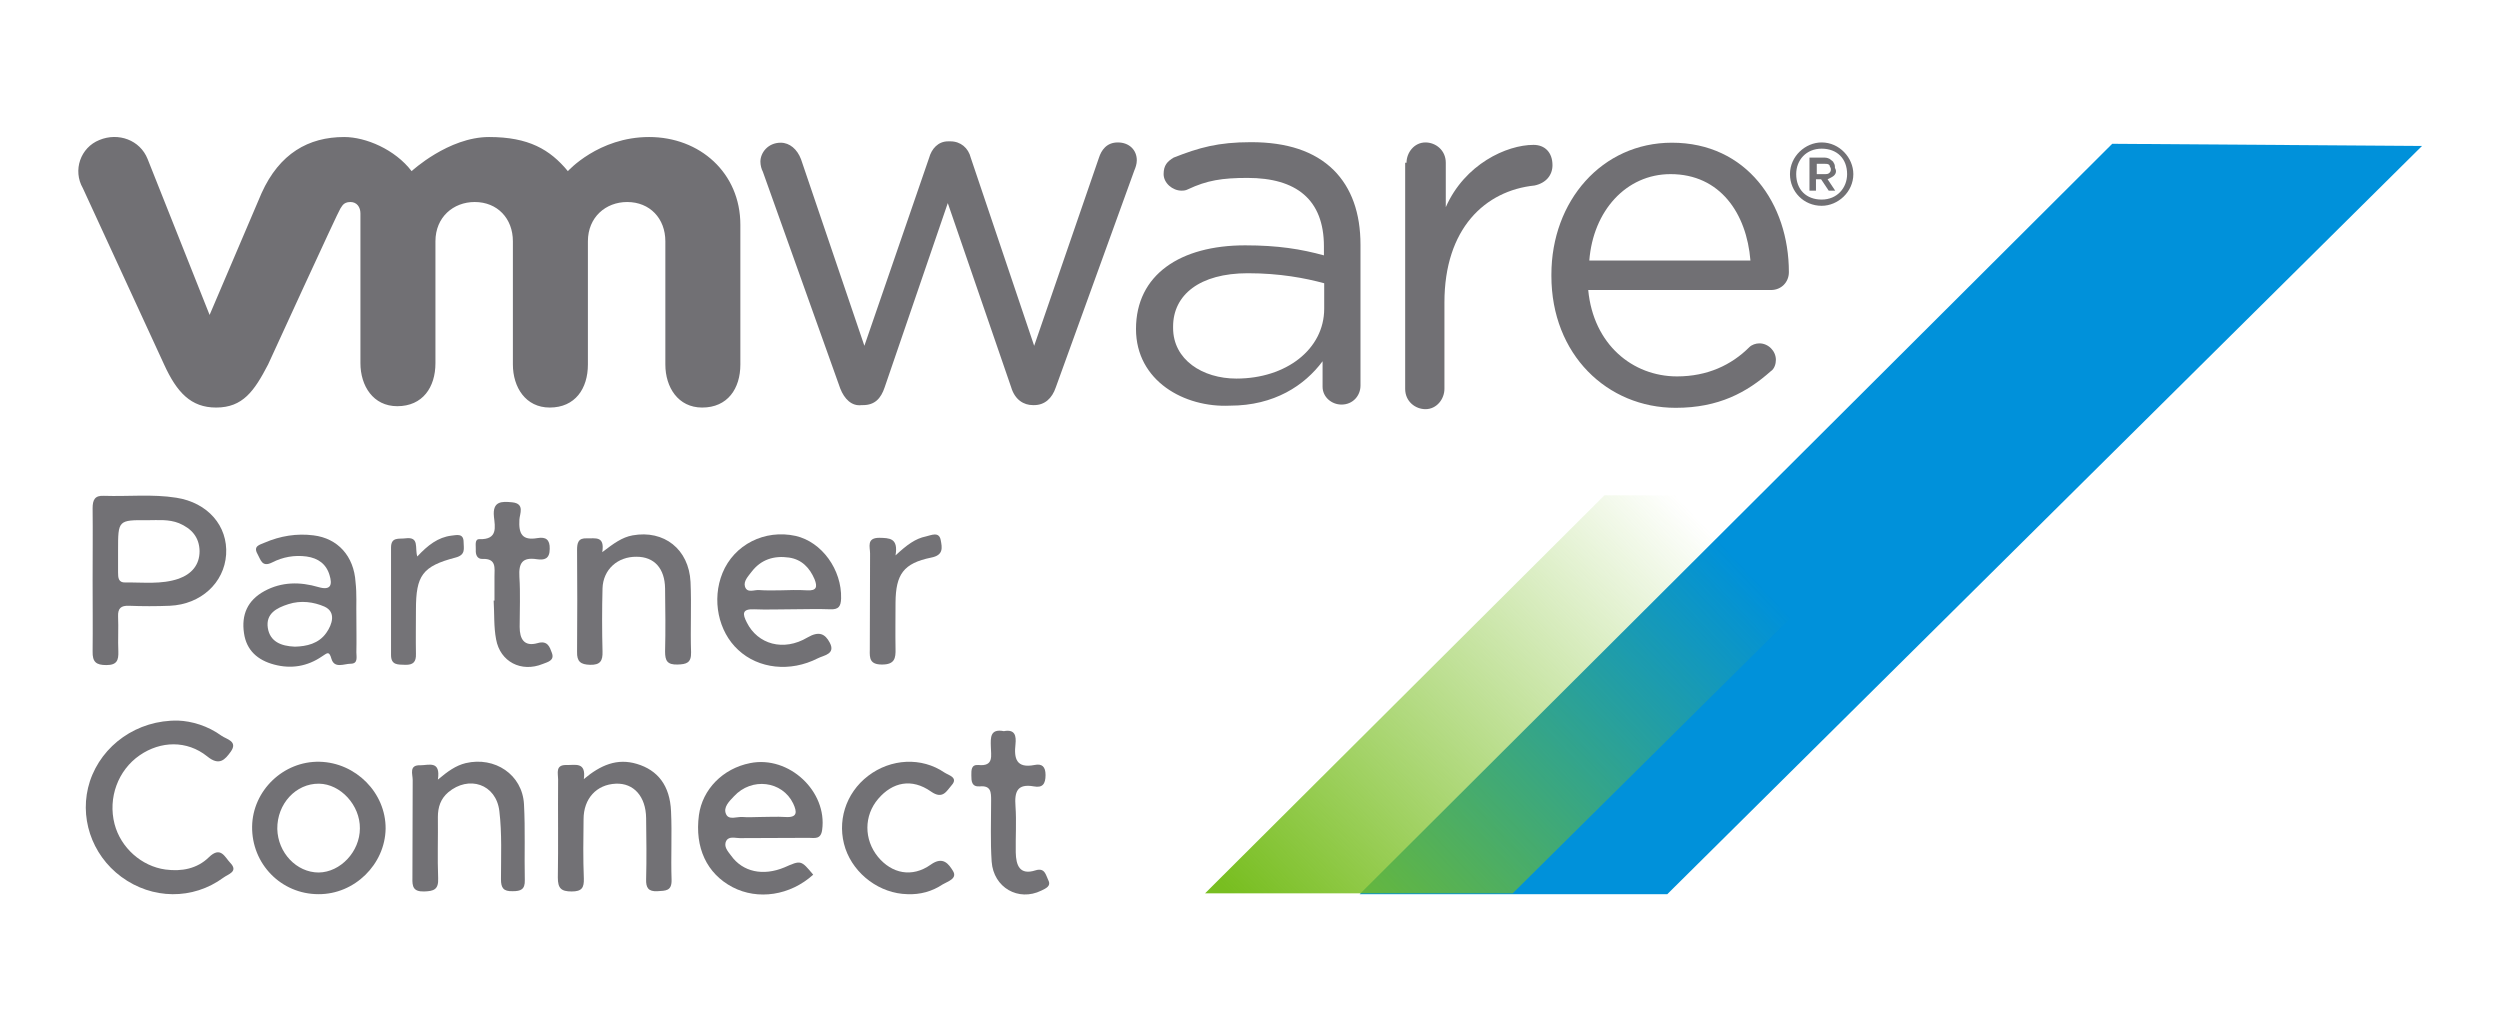
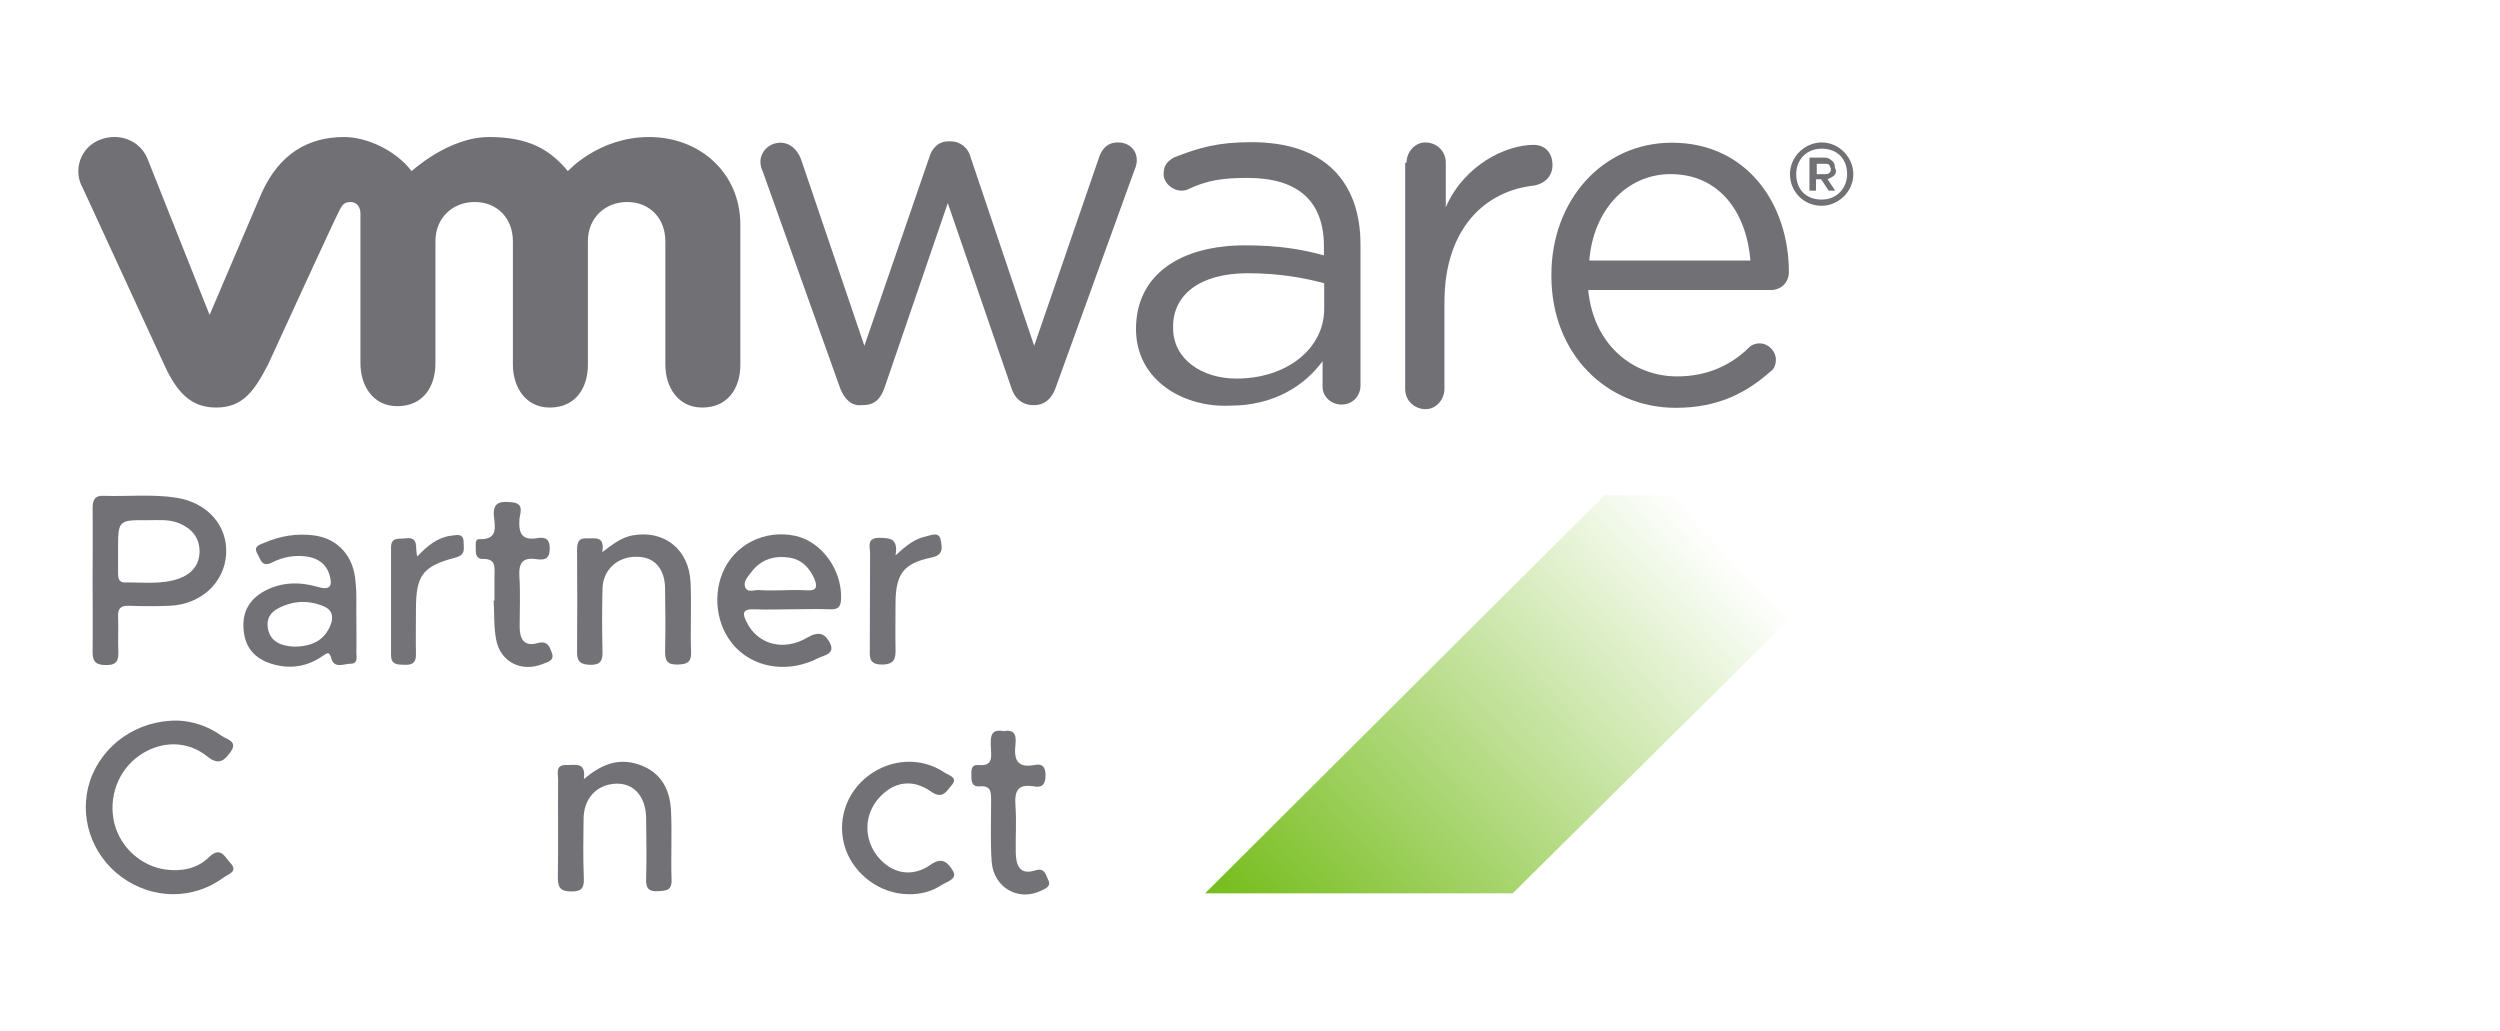
<svg xmlns="http://www.w3.org/2000/svg" x="0px" y="0px" viewBox="0 0 923.2 380.9" style="enable-background:new 0 0 923.2 380.9;" xml:space="preserve">
  <style type="text/css">	.st0{fill:#727175;}	.st1{fill:#737276;}	.st2{fill:#747377;}	.st3{fill:#717074;}	.st4{fill:#0091DA;}	.st5{fill:url(#SVGID_1_);}</style>
  <g id="Livello_1" />
  <g id="Livello_2">
    <g>
      <g>
        <path class="st0" d="M65.8,266.1c5,0.2,10.9,1.9,16,5.6c1.8,1.3,6.2,2,3.4,5.9c-2.1,2.9-4.2,5.4-8.7,1.7    c-7.5-6-17.2-5.7-24.9-0.4c-8,5.5-11.8,15.7-9.3,25.4c2.3,8.8,10,15.6,18.8,16.8c6,0.8,11.7-0.3,16-4.5c4.4-4.3,5.9-0.1,7.9,2    c3.2,3.3-0.8,4.2-2.5,5.5c-11.3,8.3-26.3,8.1-37.7-0.3c-11.1-8.2-15.8-22.4-11.6-35.3C37.6,275.2,50.6,265.8,65.8,266.1z" />
        <path class="st1" d="M222.4,203.9c4.2-3.2,7.3-5.5,11.2-6.2c11.6-2.1,20.8,5.1,21.4,17.2c0.4,8.6-0.1,17.3,0.2,26    c0.1,3.9-1.7,4.4-5,4.5c-3.8,0.1-4.6-1.4-4.6-4.8c0.2-7.7,0.1-15.5,0-23.3c-0.1-7.4-4-11.7-10.5-11.7c-7-0.1-12.4,4.7-12.6,11.7    c-0.2,7.7-0.2,15.5,0,23.3c0.1,3.4-0.8,5-4.6,4.9c-3.5-0.1-4.9-1.2-4.8-4.8c0.1-12.5,0.1-25.1,0-37.6c0-2.6,0.4-4.5,3.7-4.3    C219.8,198.9,223.4,197.8,222.4,203.9z" />
        <path class="st0" d="M215.6,287.7c6.2-5.2,12.3-7.8,19.6-5.6c7.7,2.3,12.2,8,12.6,17.5c0.4,8.4-0.1,16.9,0.2,25.3    c0.1,4.2-2.2,4-5.2,4.2c-3.4,0.2-4.3-1.3-4.2-4.4c0.2-7.5,0.1-15.1,0-22.6c-0.1-8-4.6-13-11.2-12.7c-7.1,0.3-11.9,5.5-11.9,13.1    c-0.1,7.3-0.2,14.6,0.1,21.9c0.1,3.4-0.7,4.8-4.5,4.8c-3.9,0-5.1-1.2-5.1-5.1c0.2-12.1,0-24.2,0.1-36.3c0-2.3-1.1-5.4,3.1-5.3    C212.4,282.6,216.5,281.2,215.6,287.7z" />
-         <path class="st0" d="M161.7,287.9c3.7-3.1,6.6-5.2,10.3-6.1c10.7-2.5,20.9,4.2,21.5,15.2c0.5,9.3,0.1,18.7,0.3,28    c0.1,3.5-1.5,4.1-4.5,4.1c-3.4,0.1-4.3-1.2-4.3-4.4c0-8.4,0.4-16.9-0.6-25.2c-1.2-10-11.3-13.3-18.9-6.9    c-2.8,2.4-3.8,5.5-3.8,9.1c0.1,7.5-0.2,15.1,0.1,22.6c0.2,4.2-1.6,4.8-5.2,4.9c-4,0.1-4.4-1.8-4.3-5c0.1-12.1,0-24.2,0.1-36.2    c0-2.1-1.5-5.6,2.9-5.4C158.3,282.6,162.8,280.7,161.7,287.9z" />
        <path class="st0" d="M335.1,330.2c-10.1-0.2-19.6-7.2-22.9-16.8c-3.3-9.8,0-20.5,8.4-26.9c8.4-6.4,19.7-7,28.2-1.2    c1.5,1,5.2,1.8,2.6,4.7c-1.8,2-3.2,5.4-7.6,2.3c-7.1-5-14.2-3.5-19.5,2.7c-5.3,6.2-5.3,15-0.1,21.4c5.1,6.2,12.6,7.8,19.5,2.9    c4.6-3.3,6.7-0.1,8.2,2.3c1.8,2.9-2,3.9-3.8,5C344.2,329.2,339.8,330.4,335.1,330.2z" />
        <path class="st1" d="M182.6,221.8c0-3,0-5.9,0-8.9c0-3.1,0.8-6.7-4.4-6.5c-2,0.1-2.6-1.6-2.5-3.3c0.1-1.5-0.6-4.1,1.4-4    c6.8,0.2,5.7-4.5,5.3-8.3c-0.6-5.8,2.9-5.7,6.8-5.3c4.7,0.5,2.7,4.3,2.6,6.4c-0.3,5.2,1,7.8,6.7,6.8c3-0.5,4.6,0.5,4.5,4    c0,3.8-2.1,4.2-4.8,3.8c-5.3-0.8-6.7,1.4-6.4,6.5c0.4,6.1,0.1,12.3,0.1,18.5c0,4.4,1.6,7.4,6.6,6c3.7-1.1,4.5,1.4,5.3,3.6    c1.1,2.9-1.7,3.4-3.4,4.1c-7.9,3.2-15.7-0.8-17.2-9.1c-0.9-4.7-0.6-9.5-0.9-14.3C182.5,221.8,182.6,221.8,182.6,221.8z" />
        <path class="st1" d="M370.7,270c4.2-0.8,4.6,1.8,4.3,4.8c-0.6,5.3,0.3,9,7,7.7c2.8-0.6,4.1,0.6,4.1,3.7c0,3.3-1.1,4.8-4.3,4.2    c-6.2-1.1-7.2,2-6.8,7.3c0.4,5.7,0,11.4,0.1,17.1c0.1,4.7,1.4,8.5,7.3,6.6c3.5-1.1,3.8,1.8,4.7,3.6c1.2,2.3-1,3.1-2.6,3.9    c-8.4,4.1-17.6-1.1-18.3-10.7c-0.5-7.5-0.2-15-0.2-22.6c0-3,0-5.6-4.2-5.2c-3,0.2-3.1-1.9-3.1-4.1c0-1.9-0.1-4,2.6-3.8    c5.9,0.6,4.6-3.6,4.6-6.8C365.8,272.4,365.6,269,370.7,270z" />
        <path class="st2" d="M154.1,205.5c3.9-4.2,7.7-7.1,12.6-7.7c1.9-0.2,4.5-1,4.5,2.4c0,2.3,0.9,4.7-3,5.7    c-12.2,3.2-14.6,6.6-14.6,19.2c0,5.5-0.1,10.9,0,16.4c0.1,2.9-1,4.1-4,4c-2.6-0.1-5.2,0.2-5.2-3.6c0-13.2,0-26.4,0-39.7    c0-4,2.9-3.1,5.3-3.4C155,198.1,153.1,202.3,154.1,205.5z" />
        <path class="st1" d="M330.7,205.1c4.2-3.9,7.3-6.2,11.2-7c1.9-0.4,4.9-2,5.5,1.4c0.5,2.7,1.1,5.5-3.5,6.4    c-10.3,2.1-13.1,6.2-13.2,16.6c0,5.7-0.1,11.4,0,17c0.1,3.6-0.3,5.9-5,5.9c-4.5,0-4.6-2.3-4.5-5.5c0.1-11.8,0-23.6,0.1-35.5    c0-2.4-1.4-5.8,3.4-5.8C328.4,198.7,331.8,198.6,330.7,205.1z" />
        <path class="st0" d="M34.2,214.4c0-8.9,0.1-17.8,0-26.7c0-3.1,0.8-4.8,4.2-4.6c8.9,0.3,17.9-0.7,26.7,0.7    c11.6,1.8,19.1,10.4,18.4,21c-0.7,10.4-9.3,18.4-20.8,18.9c-5,0.2-10.1,0.2-15.1,0c-2.9-0.1-4.1,0.9-4,3.9    c0.2,4.3-0.1,8.7,0.1,13c0.1,3.2-0.5,5-4.4,5c-3.8,0-5.2-1.1-5.1-5.1C34.3,231.7,34.2,223,34.2,214.4z M43.6,211.4    c0,1.9,0.1,3.8,2.7,3.7c6.6-0.1,13.3,0.8,19.7-1.4c4.7-1.7,7.7-5,7.7-10.2c-0.1-5.1-2.9-8.3-7.6-10.3c-3.8-1.5-7.6-1.1-11.5-1.1    c-11-0.1-11,0-11,11.1C43.6,206,43.6,208.7,43.6,211.4z" />
-         <path class="st0" d="M300.3,323c-8.5,7.7-20.4,9.5-29.8,4.6c-9.5-5-14-14.6-12.4-26.6c1.3-9.5,8.8-17.2,18.9-19.2    c14.4-2.9,28.6,10.5,26.6,24.7c-0.5,3.6-2.8,2.9-5,2.9c-8.5,0.1-17,0-25.4,0.1c-1.7,0-4-0.8-5,1c-1.1,2.1,0.6,3.9,1.8,5.5    c4.3,6,11.8,7.6,19.7,4.3C295.8,317.6,295.8,317.6,300.3,323z M290,301.7c4.5,0.3,4.4-1.8,2.9-5c-4-8.3-15.3-9.8-21.9-2.6    c-1.7,1.8-4,4-2.9,6.5c1,2.4,4.1,0.9,6.2,1.1c2,0.2,4.1,0,6.2,0C283.6,301.7,286.8,301.5,290,301.7z" />
        <path class="st0" d="M292.2,225c-4.6,0-9.2,0.2-13.7,0c-4.6-0.2-4.3,1.8-2.7,4.9c4,8,13.5,10.8,22.4,5.5c4.3-2.5,6.5-1.3,8.2,1.9    c2.3,4.3-2.3,4.7-4.4,5.8c-10.2,5.2-21.9,3.9-29.4-3.1c-7.4-6.8-9.8-18.6-5.8-28.4c4.3-10.5,15.6-16.2,27-13.7    c9.7,2.2,17.1,12.5,16.8,23.1c-0.1,2.9-0.9,4.1-3.9,4C301.8,224.8,297,225,292.2,225z M298.1,218c3.5,0.2,3.8-1.3,2.7-4.1    c-1.8-4.2-4.7-7.3-9.4-8c-5.6-0.8-10.4,0.7-13.9,5.3c-1.2,1.6-3,3.4-2.4,5.4c0.8,2.6,3.5,1.1,5.3,1.3c2.5,0.2,5,0.1,7.5,0.1    C291.2,217.9,294.7,217.8,298.1,218z" />
        <path class="st0" d="M131.6,227.9c0,4.3,0.1,8.7,0,13c0,1.7,0.7,4.2-2.1,4.2c-2.4,0-6,1.9-7.1-1.8c-0.9-3.3-1.8-1.9-3.5-0.9    c-5.4,3.7-11.4,4.7-17.7,3c-6-1.6-10.2-5.2-11.1-11.6c-1-6.8,1.3-12.1,7.5-15.5c6.4-3.5,13.2-3.5,20-1.5c4.8,1.4,5.1-1.1,4.1-4.4    c-1.2-4.1-4.2-6.3-8.5-6.9c-4.5-0.6-8.8,0.2-12.7,2.2c-3.8,1.9-4.2-1-5.4-3.1c-1.7-3,0.8-3.4,2.6-4.2c5.8-2.5,11.9-3.5,18.1-2.7    c8.9,1.1,14.9,7.6,15.5,17.3C131.8,219.3,131.5,223.6,131.6,227.9C131.5,227.9,131.6,227.9,131.6,227.9z M120.5,233.7    c2.2-3.1,3.7-7.7-0.7-9.7c-3.9-1.7-8.7-2.4-13.3-0.9c-4.4,1.4-8.4,3.5-7.6,8.8c0.8,5,4.8,6.7,10,6.9    C113.2,238.7,117.7,237.7,120.5,233.7z" />
-         <path class="st0" d="M93.1,305.2c0.2-13.3,11.6-24.2,24.9-23.9c13.4,0.3,24.5,11.5,24.4,24.7c-0.2,13.2-11.5,24.3-24.8,24.2    C103.8,330.2,92.9,319,93.1,305.2z M117.7,322.2c8-0.1,15.2-7.7,15.2-16.3c0.1-8.5-7.1-16.4-15.1-16.5    c-8.5-0.1-15.5,7.4-15.4,16.7C102.6,314.9,109.5,322.2,117.7,322.2z" />
      </g>
      <g>
        <g>
          <g>
            <path class="st3" d="M310.3,143.5l-28.6-80.1c-0.5-0.9-0.9-2.4-0.9-3.7c0-3.3,2.8-7,7.5-7c3.3,0,6.1,2.4,7.5,6.1l23.4,68.9      l23.9-69.4c0.9-3.3,3.3-6.1,7-6.1h0.9c3.7,0,6.6,2.4,7.5,6.1l23.4,69.4l23.9-69.4c0.9-2.8,2.8-5.7,7-5.7s7,2.8,7,6.6      c0,1.4-0.5,2.8-0.9,3.7L389.9,143c-1.4,4.2-4.2,6.6-8,6.6h-0.5c-3.3,0-6.6-1.9-8-6.6l-23.4-68l-23.3,68c-1.4,4.2-3.7,6.6-8,6.6      h-0.5C314.5,150.1,311.8,147.3,310.3,143.5" />
            <path class="st3" d="M519.4,60.1c0-3.7,2.8-7.5,7-7.5c3.7,0,7.5,2.8,7.5,7.5v16.4c7-15.9,22.5-23,32.4-23c4.2,0,7,2.8,7,7.5      c0,3.7-2.4,6.6-6.6,7.5c-18.3,1.9-33.3,15.9-33.3,43.2v31.9c0,3.7-2.8,7.5-7,7.5c-3.7,0-7.5-2.8-7.5-7.5V60.1" />
            <path class="st3" d="M618.8,150.6c-25.3,0-45.9-19.7-45.9-48.7v-0.5c0-27.2,18.7-48.7,44.5-48.7c27.6,0,43.2,22.5,43.2,47.8      c0,3.7-2.8,6.6-6.6,6.6h-67.5c1.9,20.1,16.4,31.9,32.8,31.9c11.2,0,20.1-4.2,26.7-10.8c0.9-0.9,2.4-1.4,3.7-1.4      c3.3,0,6.1,2.8,6.1,6.1c0,1.4-0.5,3.3-1.9,4.2C645.1,144.9,634.7,150.6,618.8,150.6 M646.4,96.2c-1.4-17.4-11.2-31.9-29.5-31.9      c-16.4,0-28.6,13.6-30,31.9H646.4L646.4,96.2z" />
            <path class="st3" d="M419.5,121.5L419.5,121.5c0-20.1,16.4-30.9,40.3-30.9c12.2,0,20.7,1.4,29.1,3.7V91      c0-17.4-10.3-25.3-28.2-25.3c-9.4,0-15,0.9-22,4.2c-0.9,0.5-1.9,0.5-2.4,0.5c-3.3,0-6.6-2.8-6.6-6.1c0-3.3,1.4-4.7,3.7-6.1      c9.4-3.7,16.4-5.7,28.6-5.7c13.2,0,23.4,3.3,30.5,10.3c6.6,6.6,9.9,15.9,9.9,27.6v52c0,3.7-2.8,7-7,7c-3.7,0-7-2.8-7-6.6v-9.4      c-6.6,8.9-17.8,16.4-34.2,16.4C437.4,150.6,419.5,140.7,419.5,121.5 M489,114v-9.4c-7-1.9-16.4-3.7-28.2-3.7      c-17.8,0-27.6,8-27.6,19.7v0.5c0,11.7,10.8,18.7,23.4,18.7C474.9,139.8,489,129,489,114" />
            <path class="st3" d="M54.5,58.7c-2.8-7-10.8-9.9-17.8-7c-7,2.8-9.9,11.2-6.1,17.8l30,65.1c4.7,10.3,9.9,15.9,19.2,15.9      c9.9,0,14.1-6.1,19.2-15.9c0,0,26.2-57.2,26.7-57.6c0.5-0.5,0.9-2.4,3.7-2.4c2.4,0,3.7,1.9,3.7,4.2v55.3      c0,8.4,4.7,15.9,13.6,15.9c9.4,0,14.1-7,14.1-15.9v-45c0-8.9,6.6-14.5,14.5-14.5c8.4,0,14.1,6.1,14.1,14.5v45.5      c0,8.4,4.7,15.9,13.6,15.9c9.4,0,14.1-7,14.1-15.9V89.1c0-8.9,6.6-14.5,14.5-14.5c8.4,0,14.1,6.1,14.1,14.5v45.5      c0,8.4,4.7,15.9,13.6,15.9c9.4,0,14.1-7,14.1-15.9V83c0-19.2-15-32.4-33.7-32.4s-30,12.6-30,12.6c-6.6-8-14.5-12.6-29.1-12.6      c-15,0-28.6,12.6-28.6,12.6c-6.1-8-16.9-12.6-24.9-12.6c-13.2,0-23.9,6.1-30.5,20.7l-19.2,45L54.5,58.7" />
            <path class="st3" d="M661,64.3L661,64.3c0-6.6,5.7-11.7,11.7-11.7c6.6,0,11.7,5.7,11.7,11.7l0,0c0,6.6-5.7,11.7-11.7,11.7      C666.1,76,661,70.8,661,64.3 M682.1,64.3L682.1,64.3c0-5.7-3.7-9.4-9.4-9.4c-5.7,0-9.4,4.2-9.4,9.4l0,0c0,5.7,3.7,9.4,9.4,9.4      C678.4,73.7,682.1,69.4,682.1,64.3" />
          </g>
          <g>
            <path class="st3" d="M677.3,64.8c-0.5,0.5-1.4,0.9-2.4,1.4l2.8,4.2h-2.4l-2.8-4.2h-1.9v4.2h-2.4V58.2h5.1c0.9,0,1.4,0,2.4,0.5      c0.5,0.5,1.4,0.9,1.4,1.4c0.5,0.5,0.5,1.4,0.5,1.9C678.4,63.3,677.8,64.3,677.3,64.8z M670.9,64.3h2.8c0.9,0,1.4,0,1.9-0.5      c0.5-0.5,0.5-0.9,0.5-1.4c0-0.5-0.5-0.9-0.5-1.4c-0.5-0.5-0.9-0.5-1.9-0.5h-2.8V64.3z" />
          </g>
        </g>
-         <polygon class="st4" points="615.7,330.2 502.1,330.2 780,53.1 894.4,53.9    " />
        <linearGradient id="SVGID_1_" gradientUnits="userSpaceOnUse" x1="468.178" y1="357.88" x2="635.157" y2="200.093">
          <stop offset="3.948127e-02" style="stop-color:#78BE20" />
          <stop offset="1" style="stop-color:#78BE20;stop-opacity:0" />
        </linearGradient>
        <polygon class="st5" points="558.6,329.9 445,329.9 592.5,182.9 706.7,183.1    " />
      </g>
    </g>
  </g>
</svg>